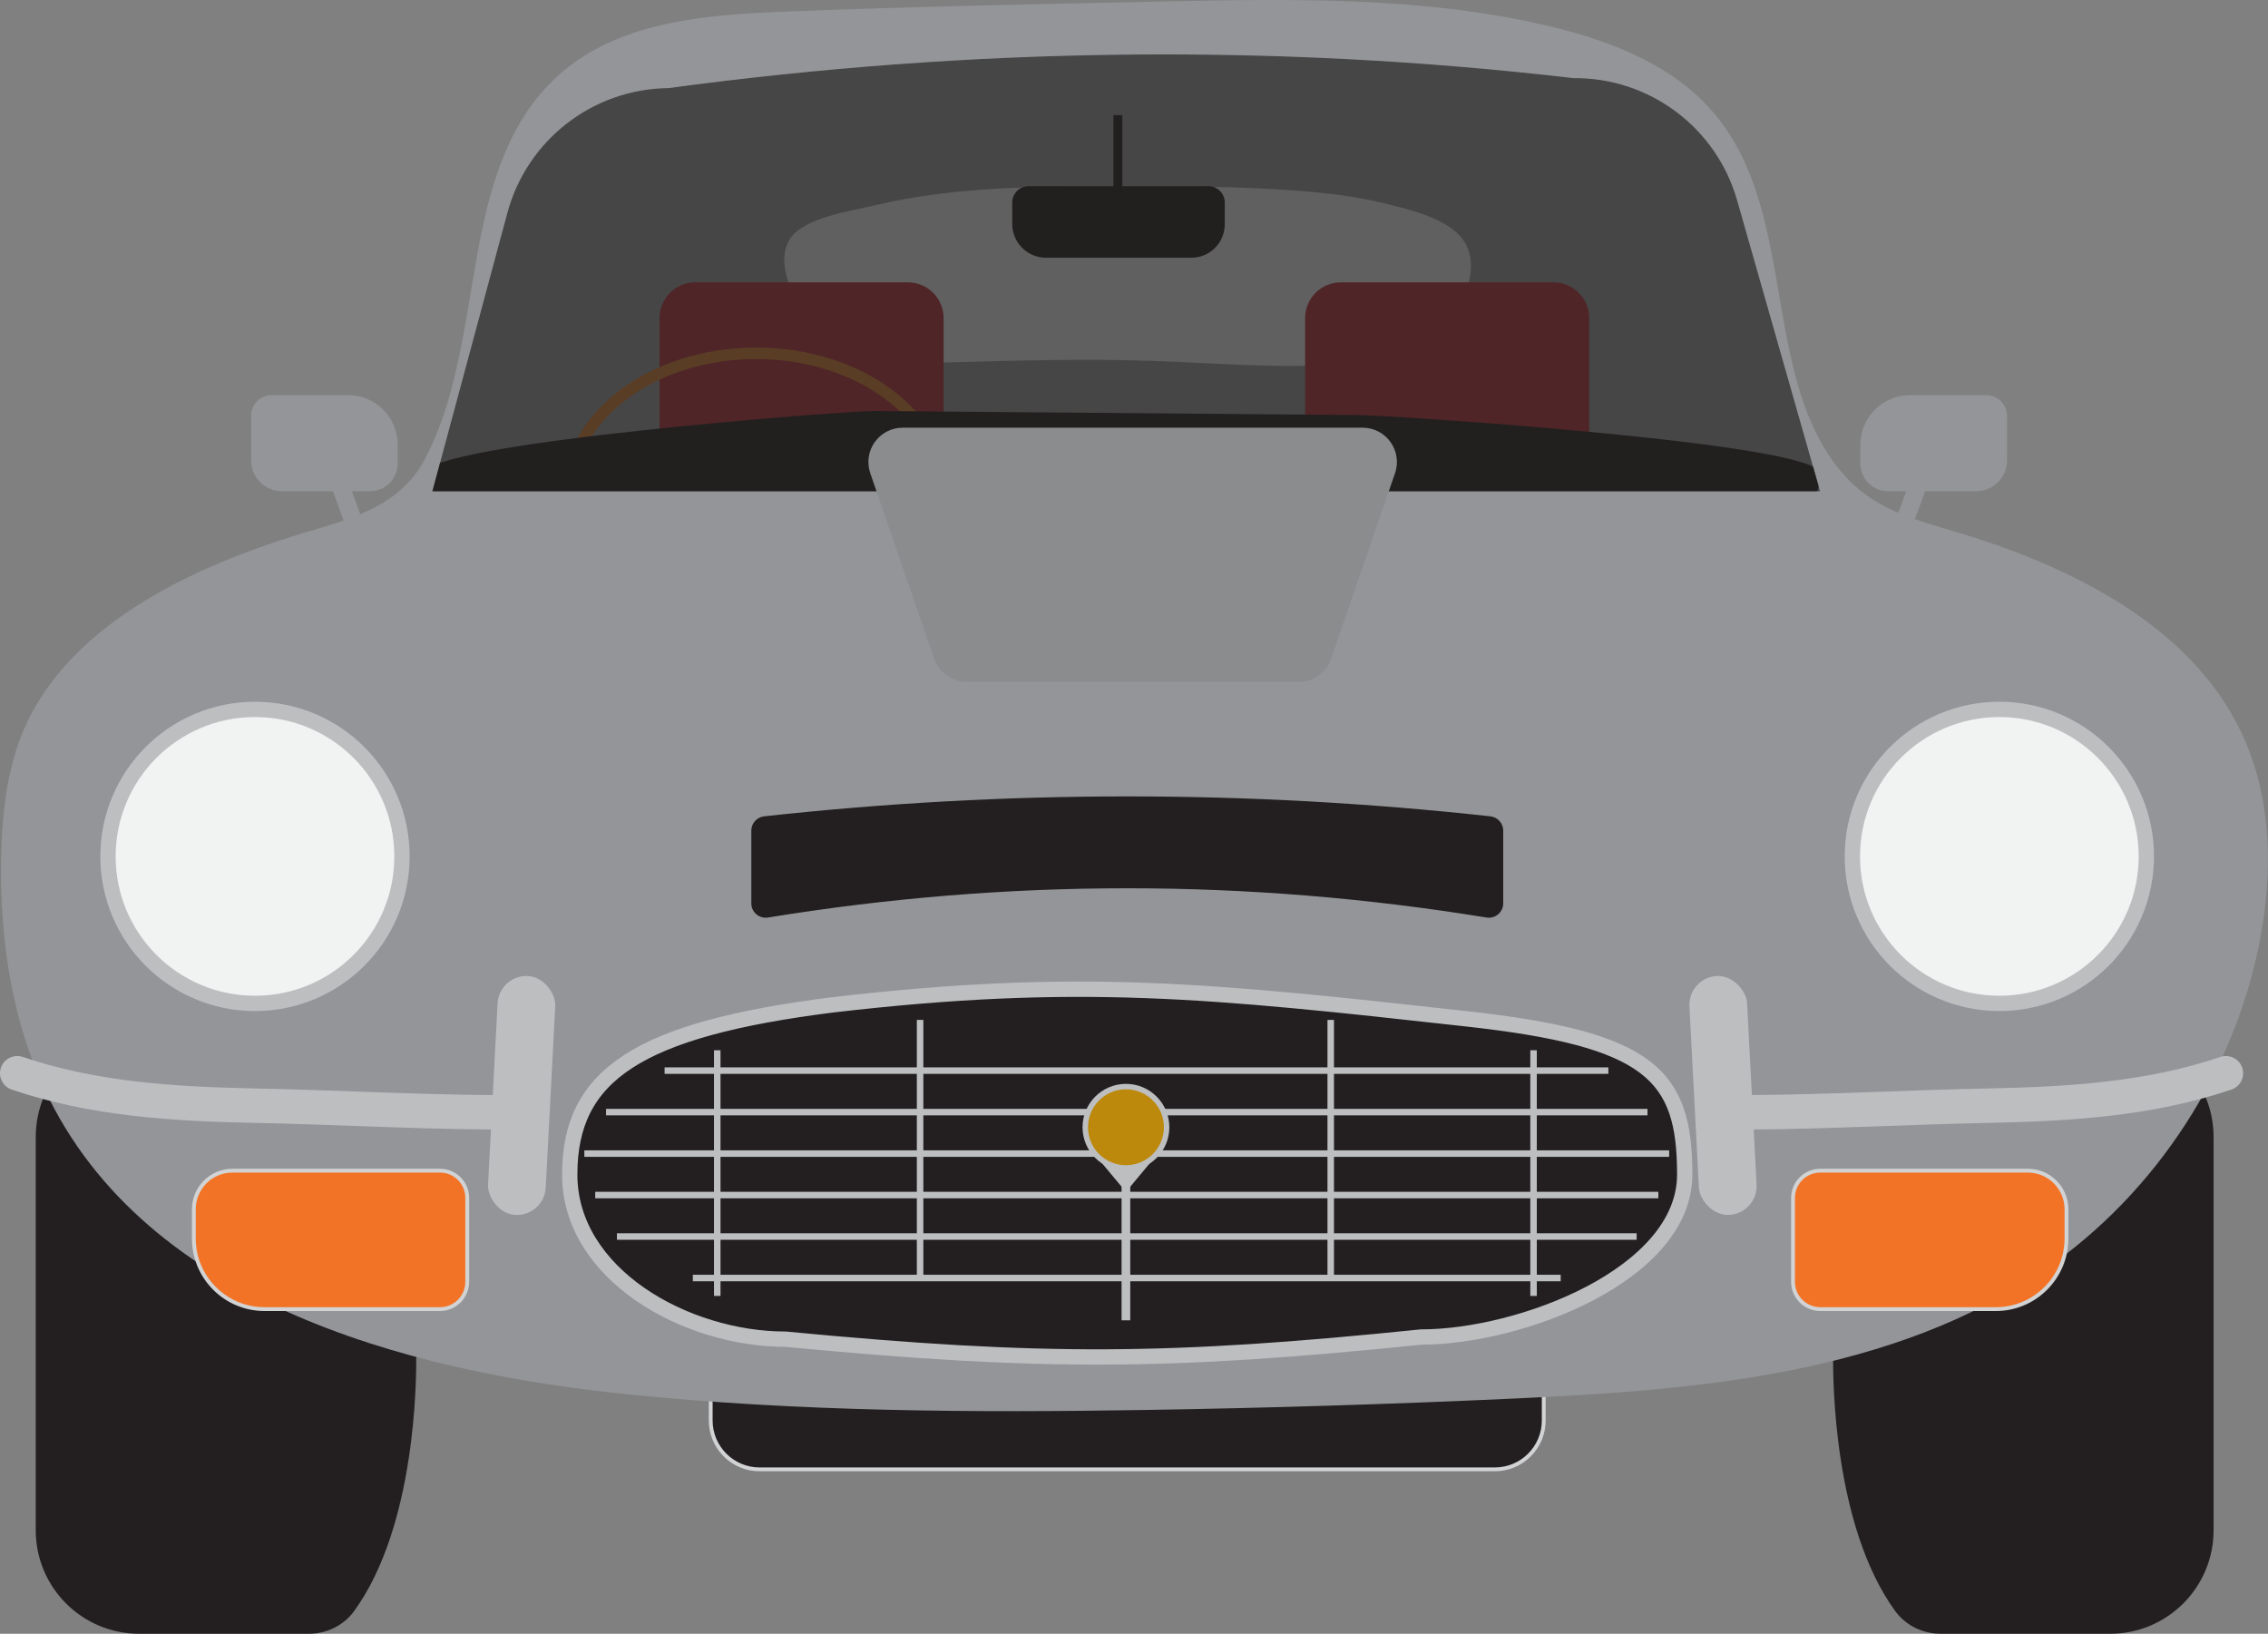
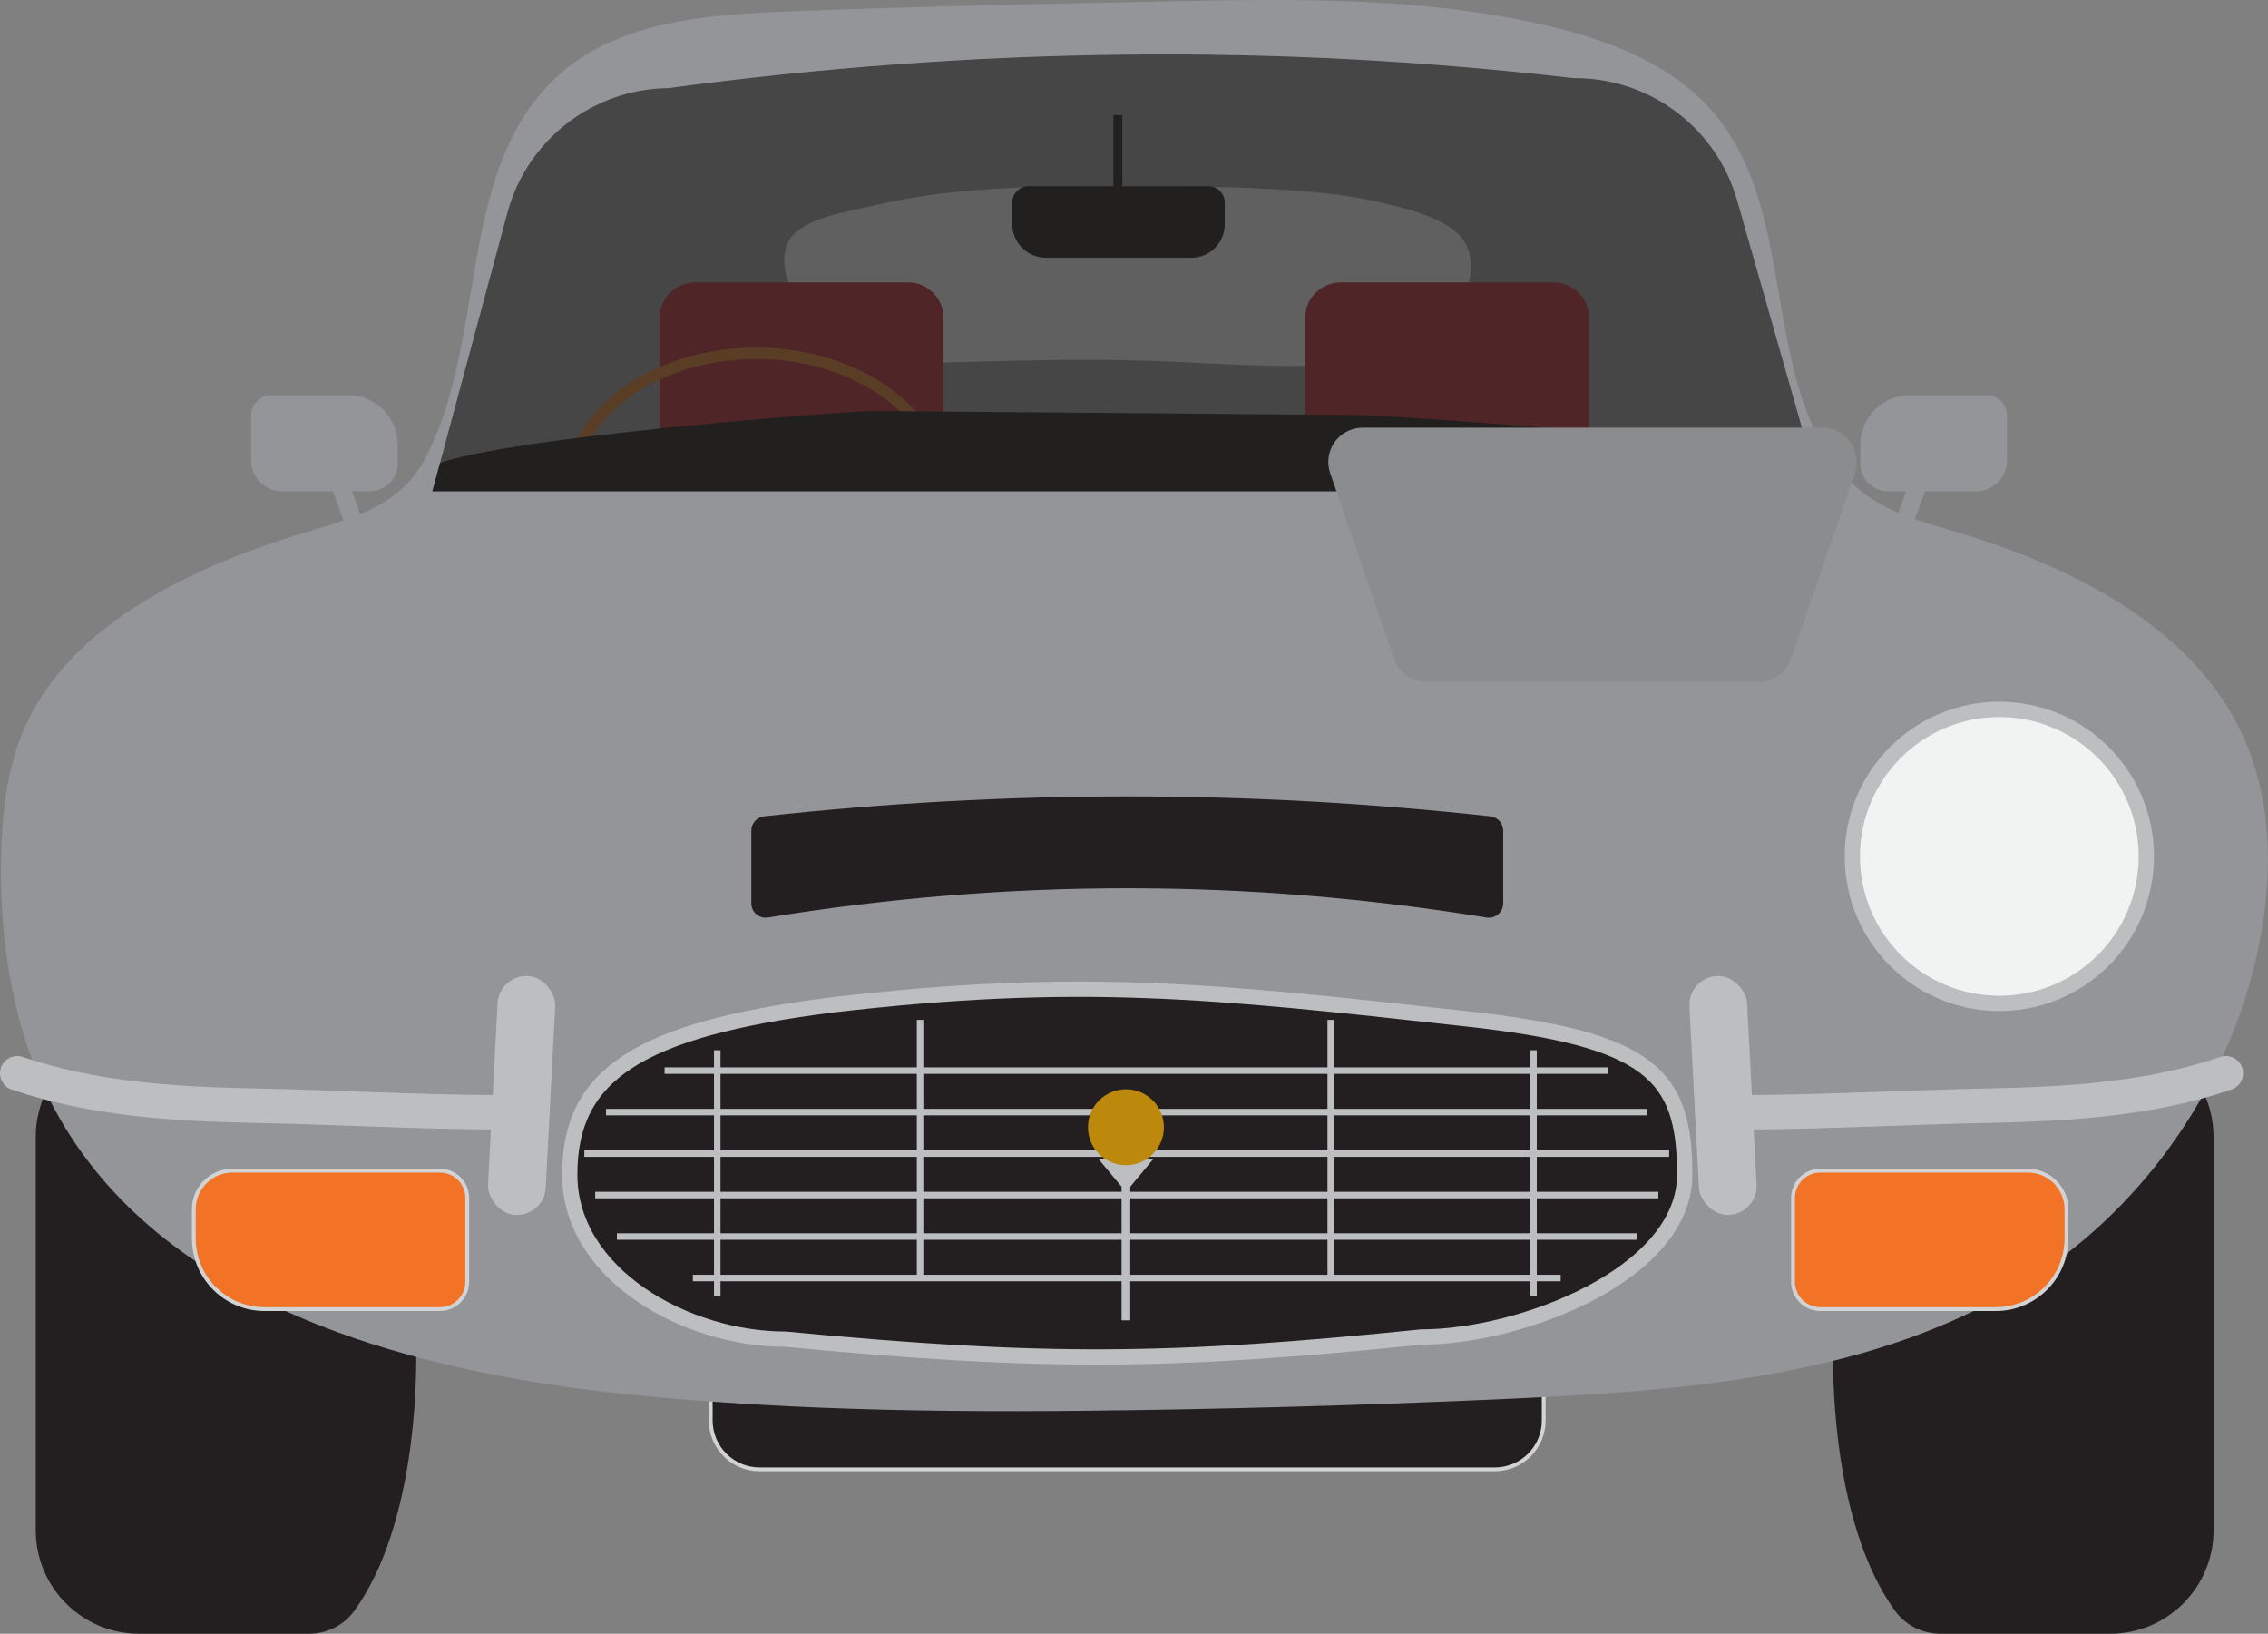
<svg xmlns="http://www.w3.org/2000/svg" id="a" viewBox="0 0 592.63 426.87">
  <rect x="0" y="0" width="592.63" height="426.87" fill="#808080" stroke="none" />
  <defs>
    <style>.b{stroke:#754c29;stroke-width:3px;}.b,.c,.d,.e,.f,.g{stroke-miterlimit:10;}.b,.g{fill:none;}.h{fill:#939598;}.i{fill:#8a8c8e;}.j{fill:#bcbec0;}.k{fill:#bd890d;}.l,.d,.f,.m{fill:#231f20;}.n{fill:#65282b;}.o{fill:#58595b;}.c{fill:#f1f2f2;}.c,.d{stroke-width:4px;}.c,.d,.g{stroke:#bcbec0;}.e{fill:#f37326;}.e,.f{stroke:#d1d3d4;}.m{opacity:.33;}.g{stroke-linecap:round;stroke-width:9px;}</style>
  </defs>
  <path class="o" d="M453.92,52.38c-5.44-19.1-22.99-32.19-42.85-31.97-78.18-9.12-157-8.09-236.45,2.61-19.73,.22-36.91,13.53-42.05,32.59l-19.6,72.76H475.59l-21.66-75.98Zm-73.29,29.34c-1.7,3.1-3.67,6.18-6.54,8.24-3.01,2.16-6.75,3.02-10.4,3.66-20.68,3.58-41.85,1.37-62.83,.67-17.64-.59-35.29-.1-52.93,.39-5.01,.14-10.13,.28-14.97,1.7-4.19,1.23-8.47,4.58-12.45,.78-4.35-4.16-7.36-10.84-10.65-15.84-3.3-5.02-6.96-12.86-3.59-18.66,3.35-5.77,16.25-7.57,22.35-9.02,20.49-4.88,41.78-4.94,62.84-4.97,15.83-.03,31.69-.05,47.48,1.15,7.7,.58,15.41,1.48,22.91,3.33,6.45,1.59,16.42,3.87,20.48,9.54,3.92,5.47,1.52,13.13-1.71,19.04Z" />
  <path class="n" d="M181.66,73.77h55.57c5.15,0,9.33,4.18,9.33,9.33v32.83c0,.91-.74,1.65-1.65,1.65h-71.05c-.84,0-1.53-.69-1.53-1.53v-32.95c0-5.15,4.18-9.33,9.33-9.33Z" />
  <path class="n" d="M350.36,73.77h55.57c5.15,0,9.33,4.18,9.33,9.33v32.83c0,.91-.74,1.65-1.65,1.65h-71.05c-.84,0-1.53-.69-1.53-1.53v-32.95c0-5.15,4.18-9.33,9.33-9.33Z" />
  <rect class="l" x="290.94" y="30.08" width="2.33" height="26.79" />
  <path class="l" d="M268.77,48.64h46.99c2.36,0,4.27,1.91,4.27,4.27v5.7c0,4.82-3.91,8.73-8.73,8.73h-37.98c-4.87,0-8.82-3.95-8.82-8.82v-5.6c0-2.36,1.91-4.27,4.27-4.27Z" />
  <path class="l" d="M80.69,426.87H36.38c-14.94,0-27.04-12.11-27.04-27.04v-102.75c0-14.94,12.11-27.04,27.04-27.04h35.22c14.94,0,27.04,12.11,27.04,27.04l10.13,57.46c0,5.65,0,44.02-16.22,66.38-2.74,3.78-7.19,5.95-11.86,5.95Z" />
  <path class="l" d="M507.1,426.87h44.27c14.94,0,27.04-12.11,27.04-27.04v-102.75c0-14.94-12.11-27.04-27.04-27.04h-35.22c-14.94,0-27.04,12.11-27.04,27.04l-10.13,57.46c0,5.65,0,43.99,16.2,66.35,2.75,3.8,7.23,5.98,11.92,5.98Z" />
  <path class="f" d="M185.71,354.32h217.67v16.83c0,7.04-5.72,12.76-12.76,12.76H198.47c-7.04,0-12.76-5.72-12.76-12.76v-16.83h0Z" />
  <ellipse class="b" cx="197.59" cy="129.01" rx="48.98" ry="36.7" />
  <path class="l" d="M354.57,108.44l-126.14-1.06c-7.94,0-117.49,8.39-117.49,16.33h0c0,7.94,6.43,14.37,14.37,14.37H461.22c7.94,0,14.37-6.43,14.37-14.37h0c0-7.94-113.08-15.27-121.02-15.27Z" />
  <path class="h" d="M586.78,193.84c-12.67-29.61-44.82-45.65-75.68-54.86-8.1-2.42-16.49-4.64-23.36-9.57-9.58-6.88-15-18.21-18.16-29.57-6.6-23.76-5.67-51.01-21.45-69.95-10.74-12.9-27.37-19.31-43.71-23.15C371.64-.95,337.56-.3,303.89,.39c-32.9,.67-65.81,1.35-98.7,2.64-20.75,.82-43.22,2.55-58.83,16.25-18.74,16.45-20.69,43.26-24.91,66.2-2.18,11.87-4.82,24.01-10.57,34.73-6.58,12.25-19.34,15.35-31.8,19.12-28.79,8.71-63.82,24.65-74.36,55.2-3.2,9.29-4.19,19.2-4.41,29.02-.39,17.55,1.66,35.28,7.55,51.82,.81,2.26,1.68,4.47,2.61,6.62,25.16,57.96,95.49,76.37,153.18,82.28,45.18,4.63,90.69,4.85,136.09,4.12,32-.52,63.99-1.51,95.96-2.98,48.14-2.21,98.88-6.37,138.59-33.68,29.22-20.1,49.98-52.11,56.4-86.99,3.13-16.97,2.87-35.02-3.92-50.88ZM112.98,128.36l19.6-72.76c5.13-19.05,22.31-32.37,42.05-32.59,79.45-10.7,158.27-11.73,236.45-2.61,19.86-.22,37.4,12.87,42.85,31.97l21.66,75.98H112.98Z" />
  <path class="d" d="M371.31,349.34c-65.49,6.7-98.79,6.98-166.05,.56-26.09,0-56.39-16.93-56.39-43.02h0c0-26.09,17.88-37.91,68.67-44.33,64-7.44,98.51-3.81,165.49,3.63,48.28,5.3,57.19,14.61,57.19,40.7h0c0,26.09-42.82,42.46-68.91,42.46Z" />
  <rect class="j" x="173.66" y="278.88" width="246.61" height="1.7" />
  <rect class="j" x="158.36" y="289.72" width="272.13" height="1.7" />
  <rect class="j" x="152.69" y="300.56" width="283.46" height="1.7" />
  <rect class="j" x="155.53" y="311.39" width="277.8" height="1.7" />
  <rect class="j" x="161.2" y="322.23" width="266.46" height="1.7" />
  <rect class="j" x="181.04" y="333.07" width="226.77" height="1.7" />
  <rect class="j" x="186.57" y="274.41" width="1.7" height="64.19" />
  <rect class="j" x="239.57" y="266.48" width="1.7" height="68.03" />
  <rect class="j" x="346.87" y="266.48" width="1.7" height="68.03" />
  <rect class="j" x="399.87" y="274.41" width="1.7" height="64.19" />
  <rect class="j" x="293.07" y="308.12" width="2.27" height="36.85" />
-   <circle class="j" cx="294.21" cy="294.53" r="11.34" />
  <polygon class="j" points="294.21 302.92 301.29 302.92 297.75 307.17 294.21 311.42 290.66 307.17 287.12 302.92 294.21 302.92" />
  <circle class="k" cx="294.21" cy="294.53" r="9.92" />
  <path class="e" d="M60.73,305.87h54.24c3.93,0,7.12,3.19,7.12,7.12v21.93c0,3.93-3.19,7.12-7.12,7.12h-45.87c-10.18,0-18.45-8.27-18.45-18.45v-7.63c0-5.57,4.52-10.09,10.09-10.09Z" />
  <path class="e" d="M486.98,305.87h45.87c3.93,0,7.12,3.19,7.12,7.12v21.93c0,3.93-3.19,7.12-7.12,7.12h-54.24c-5.57,0-10.09-4.52-10.09-10.09v-7.63c0-10.18,8.27-18.45,18.45-18.45Z" transform="translate(1008.49 647.91) rotate(180)" />
  <path class="g" d="M4.5,280.42c19.85,6.76,40.95,8.04,61.75,8.46,20.83,.42,41.8,1.6,62.51,1.74" />
  <path class="g" d="M581.63,280.42c-19.85,6.76-40.95,8.04-61.75,8.46-20.83,.42-41.8,1.6-62.51,1.74" />
  <rect class="j" x="128.76" y="254.97" width="15.09" height="62.51" rx="7.55" ry="7.55" transform="translate(15.17 -6.74) rotate(3)" />
  <rect class="j" x="442.68" y="254.97" width="15.09" height="62.51" rx="7.55" ry="7.55" transform="translate(914.81 548.49) rotate(177)" />
  <rect class="h" x="88.8" y="123.1" width="4.65" height="19.53" transform="translate(-39.95 39.18) rotate(-20)" />
  <path class="h" d="M70.98,103.24h19.98c7.16,0,12.97,5.81,12.97,12.97v4.87c0,4.01-3.26,7.27-7.27,7.27h-22.98c-4.46,0-8.07-3.62-8.07-8.07v-11.67c0-2.96,2.41-5.37,5.37-5.37Z" />
  <rect class="h" x="496.59" y="123.1" width="4.65" height="19.53" transform="translate(922.29 428.37) rotate(-160)" />
  <path class="h" d="M494.17,103.24h22.98c4.01,0,7.27,3.26,7.27,7.27v4.87c0,7.16-5.81,12.97-12.97,12.97h-19.98c-2.96,0-5.37-2.41-5.37-5.37v-11.67c0-4.46,3.62-8.07,8.07-8.07Z" transform="translate(1010.52 231.6) rotate(180)" />
-   <circle class="c" cx="66.63" cy="223.76" r="38.41" />
  <circle class="c" cx="522.43" cy="223.76" r="38.41" />
  <path class="l" d="M388.42,239.73c-62.58-10.19-125.16-10.19-187.73,0-2.29,.37-4.37-1.38-4.37-3.7v-19c0-1.92,1.44-3.53,3.35-3.74,63.26-6.94,126.51-6.94,189.77,0,1.9,.21,3.35,1.83,3.35,3.74v19c0,2.32-2.08,4.07-4.37,3.7Z" />
  <path class="m" d="M411.08,20.41c-78.18-9.12-157-8.09-236.45,2.61-19.73,.22-36.91,13.53-42.05,32.59l-19.6,72.76H475.59l-21.66-75.98c-5.44-19.1-22.99-32.19-42.85-31.97Z" />
-   <path class="i" d="M356.05,111.75h-120.18c-6.15,0-10.47,6.06-8.47,11.88l16.71,48.5c1.25,3.61,4.65,6.04,8.47,6.04h86.76c3.82,0,7.22-2.43,8.47-6.04l16.71-48.5c2-5.82-2.32-11.88-8.47-11.88Z" />
+   <path class="i" d="M356.05,111.75c-6.15,0-10.47,6.06-8.47,11.88l16.71,48.5c1.25,3.61,4.65,6.04,8.47,6.04h86.76c3.82,0,7.22-2.43,8.47-6.04l16.71-48.5c2-5.82-2.32-11.88-8.47-11.88Z" />
</svg>